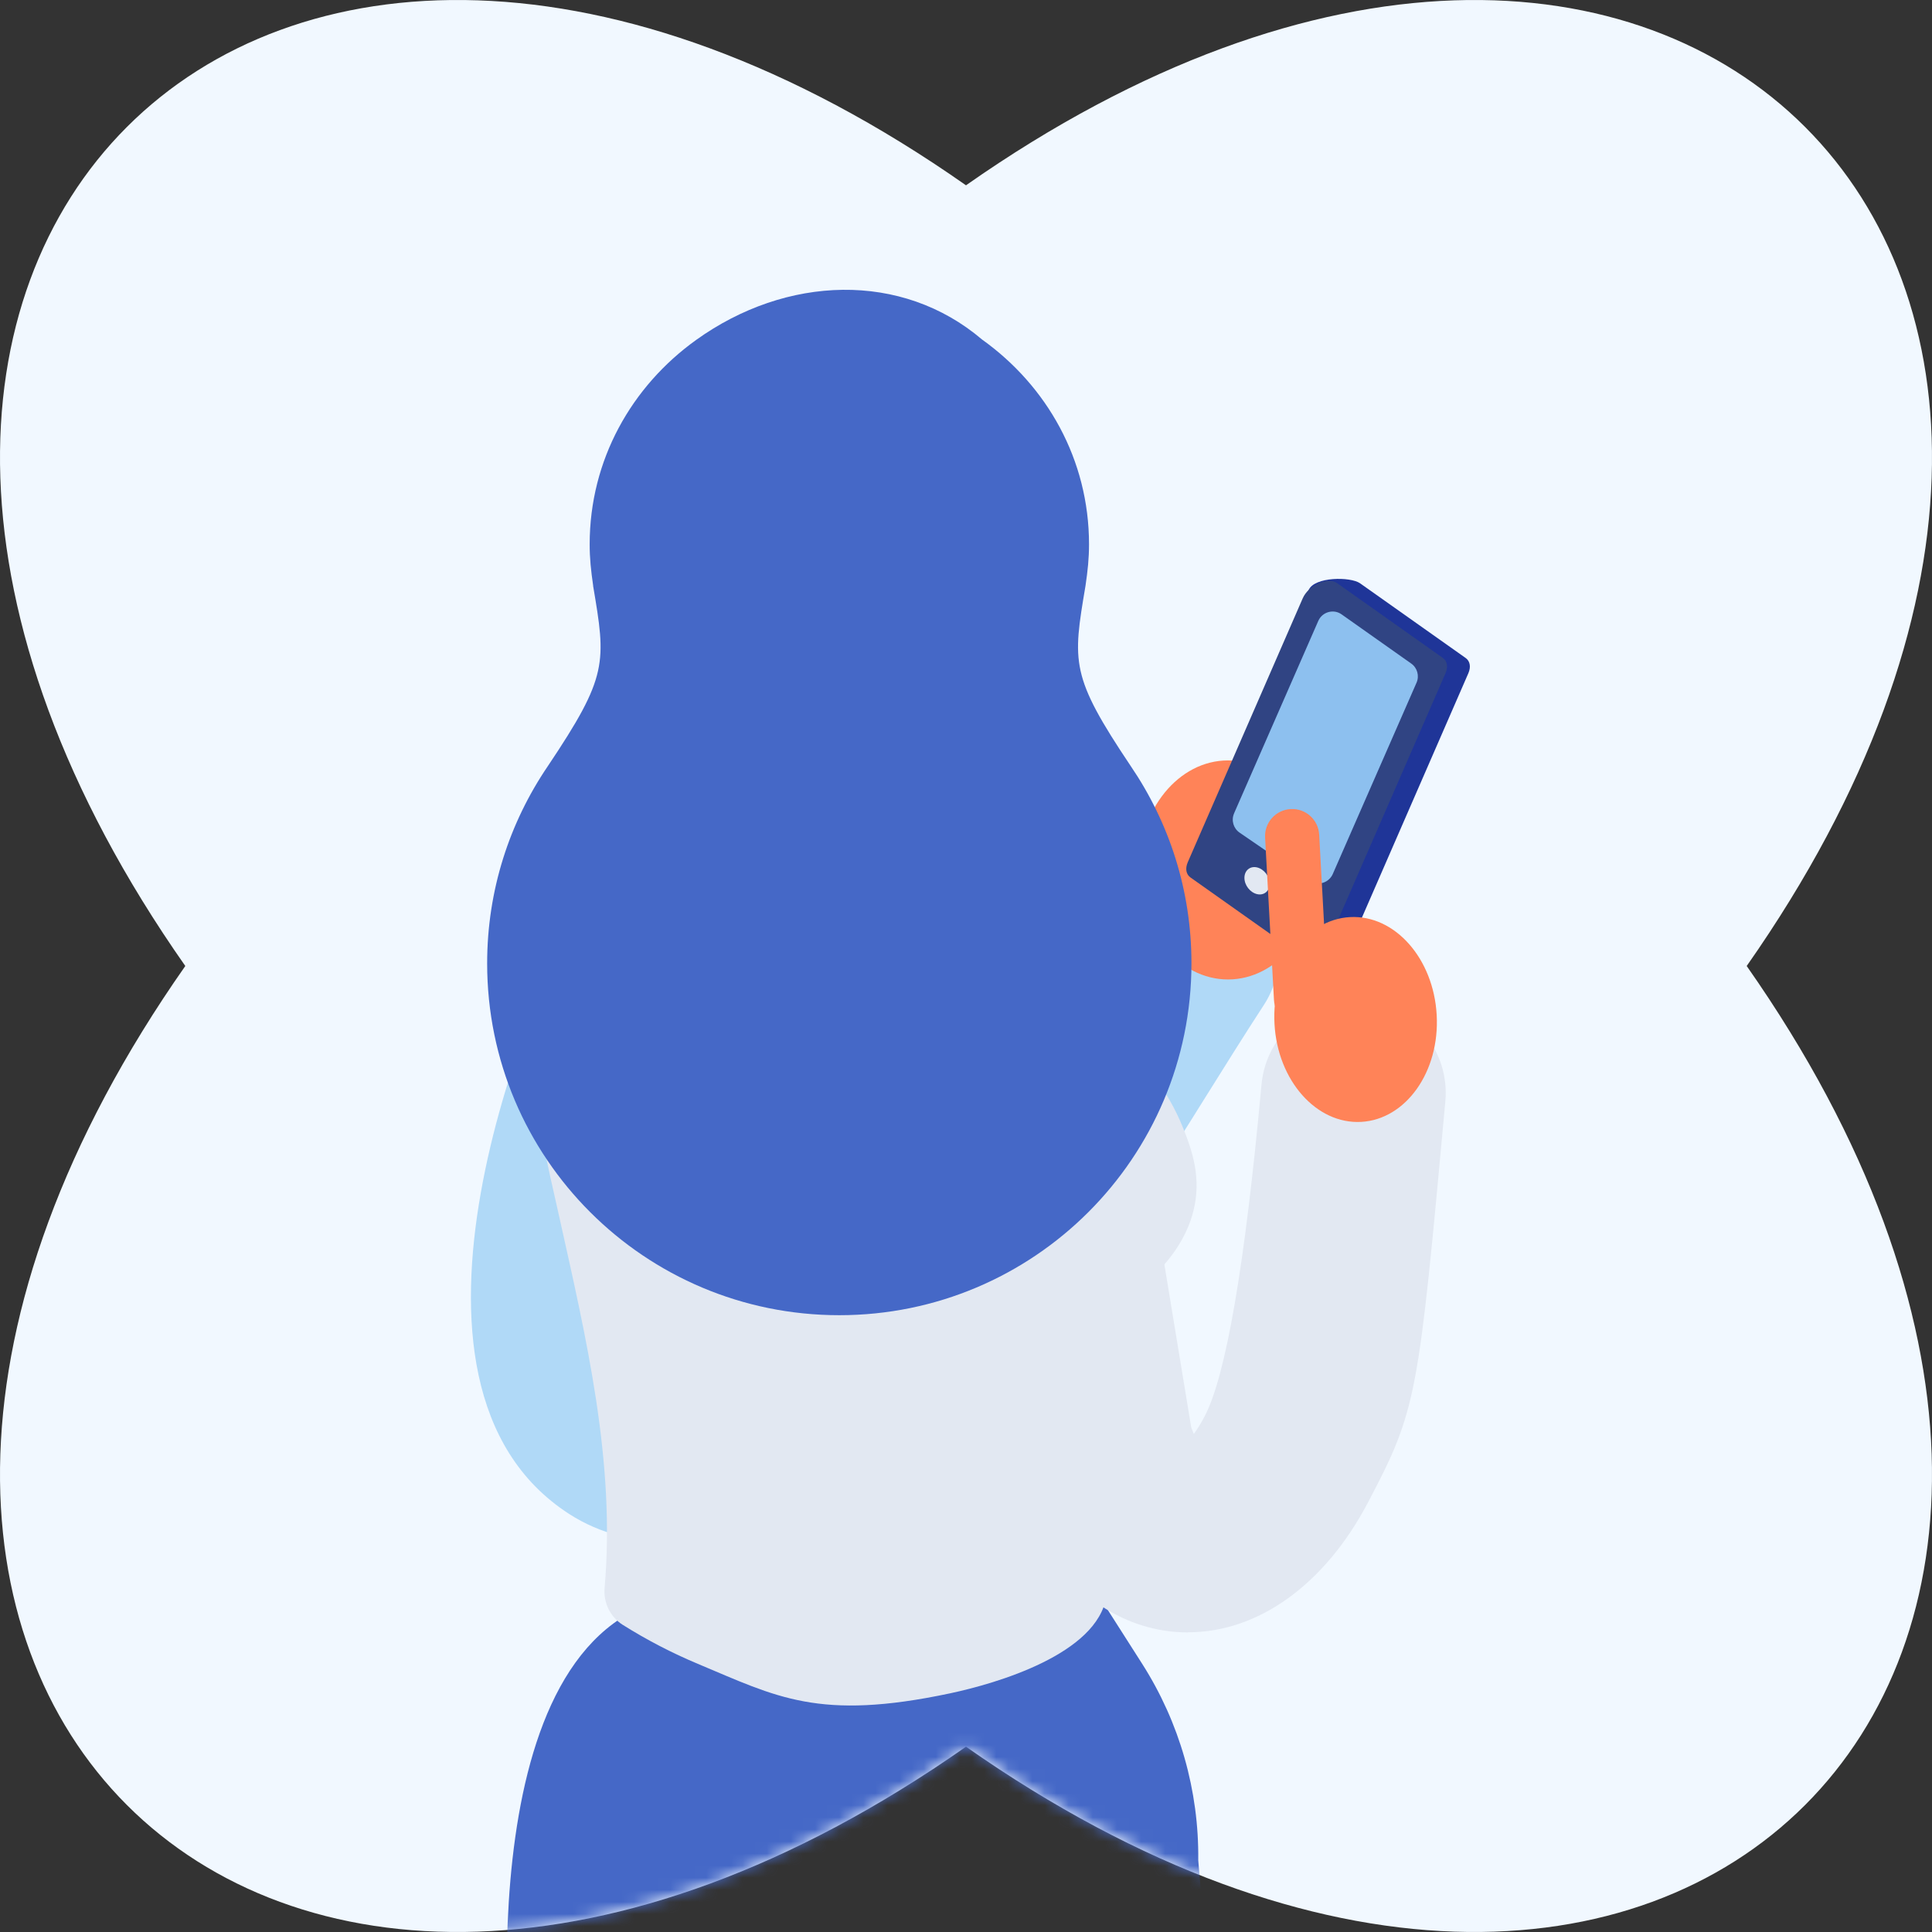
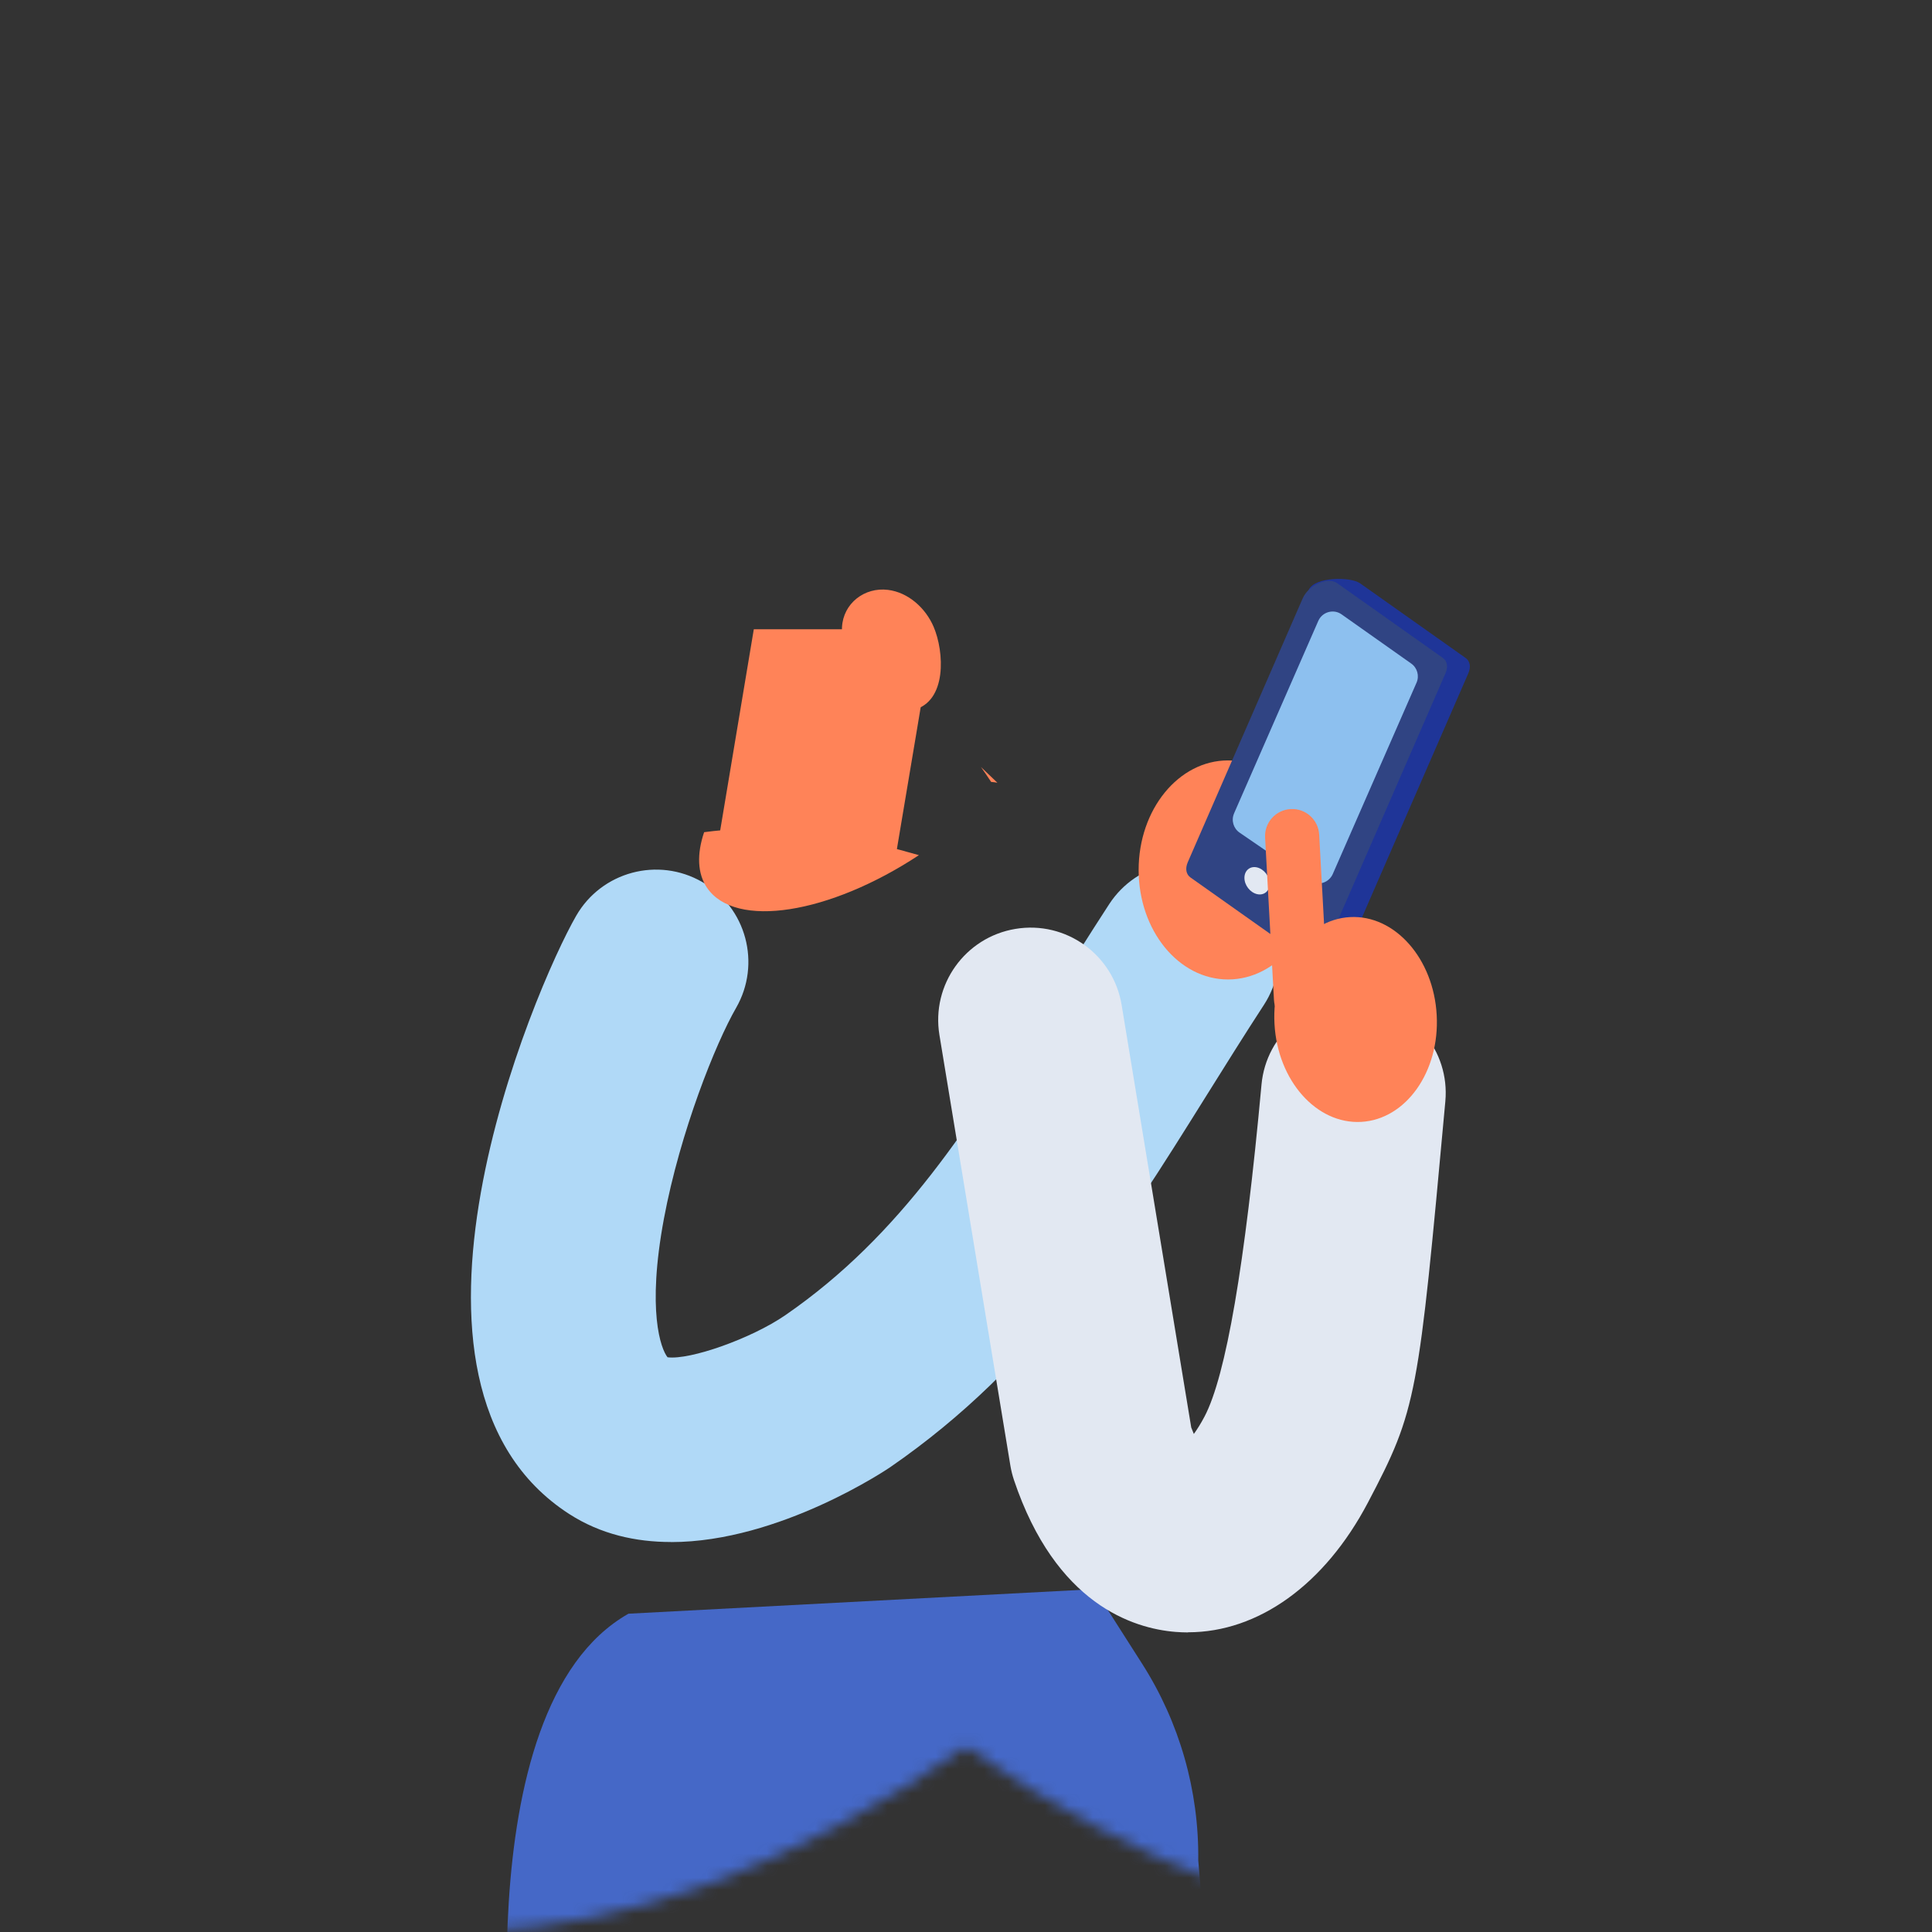
<svg xmlns="http://www.w3.org/2000/svg" width="160" height="160" viewBox="0 0 160 160" fill="none">
  <rect x="0" y="0" width="160" height="160" fill="#333333" stroke="none" />
-   <path d="M144.654 80C185.488 138.26 138.26 185.488 80 144.654C21.74 185.488 -25.488 138.26 15.346 80C-25.488 21.74 21.74 -25.488 80 15.346C138.26 -25.488 185.488 21.74 144.654 80Z" fill="#F1F8FF" />
  <mask id="mask0_789_1066" style="mask-type:alpha" maskUnits="userSpaceOnUse" x="0" y="0" width="160" height="160">
    <path d="M144.654 80C185.488 138.26 138.26 185.488 80 144.654C21.74 185.488 -25.488 138.26 15.346 80C-25.488 21.74 21.74 -25.488 80 15.346C138.26 -25.488 185.488 21.74 144.654 80Z" fill="#F1F8FF" />
  </mask>
  <g mask="url(#mask0_789_1066)">
    <path d="M90.645 131.608L94.587 137.786C97.689 142.649 99.301 148.303 99.234 154.061L105.604 231.067C105.659 232.265 104.967 233.359 103.868 233.829C95.959 237.202 61.624 249.047 44.694 230.486L42.673 175.427C42.673 175.427 38.114 141.537 52.047 133.64L90.639 131.608H90.645Z" fill="#4568C7" />
    <path d="M77.416 52.205C77.416 52.205 77.367 52.23 77.342 52.26C77.318 52.149 77.318 52.013 77.318 51.908C77.318 52.019 77.342 52.124 77.416 52.205Z" fill="#3772CE" />
    <path d="M59.214 71.341H74.105L75.946 60.379L77.324 52.112H62.427L59.214 71.341Z" fill="#FF8358" />
    <g style="mix-blend-mode:multiply">
-       <path d="M66.245 60.107L73.635 71.34H74.105L75.946 60.379L66.245 60.107Z" fill="#FF8358" />
-     </g>
-     <path d="M76.31 48.689C76.014 48.856 75.68 48.85 75.359 48.769C75.328 48.689 75.347 48.596 75.297 48.522L76.31 48.695V48.689Z" fill="#FF8358" />
+       </g>
    <path d="M55.575 127.709C64.589 127.709 73.598 121.592 73.715 121.512C85.968 113.065 92.746 102.209 99.919 90.723C101.445 88.283 103.021 85.755 104.671 83.222C106.975 79.682 105.974 74.949 102.434 72.644C98.894 70.34 94.161 71.341 91.856 74.881C90.126 77.538 88.513 80.127 86.95 82.623C80.364 93.164 74.679 102.271 65.034 108.92C62.235 110.847 57.15 112.645 55.284 112.404C54.728 111.712 53.56 108.567 54.981 100.937C56.335 93.695 59.288 86.367 60.956 83.476C63.063 79.818 61.809 75.147 58.151 73.04C54.493 70.933 49.816 72.187 47.715 75.845C44.267 81.832 30.297 114.517 47.135 125.38C49.748 127.066 52.658 127.703 55.568 127.703L55.575 127.709Z" fill="#B0D9F7" />
    <path d="M82.081 64.754C82.254 64.766 82.427 64.797 82.6 64.822L81.235 63.518C81.525 63.92 81.803 64.34 82.081 64.754Z" fill="#FF8358" />
-     <path d="M90.62 108.728C90.948 108.728 91.492 124.335 91.683 131.639C91.683 131.836 91.652 132.028 91.621 132.219C90.868 136.977 82.557 139.411 78.689 140.233C67.784 142.55 64.305 140.517 57.793 137.793C55.655 136.897 53.566 135.815 51.552 134.549C50.551 133.912 49.964 132.738 50.069 131.521C50.99 121.017 48.537 110.767 46.276 100.597C44.471 92.558 41.839 82.184 46.795 74.77C47.066 74.368 47.357 73.991 47.678 73.639C50.174 70.871 54.154 69.462 58.318 68.918C62.52 68.356 66.937 68.683 70.187 69.363C72.022 69.74 74.049 70.222 76.106 70.821C79.777 71.884 84.757 74.516 87.593 76.425C91.597 79.132 91.961 82.252 93.963 86.281C95.495 89.351 96.898 90.488 98.189 93.948C98.616 95.067 98.968 96.222 99.061 97.408C99.53 102.543 95.248 106.955 90.62 108.734V108.728Z" fill="#E2E8F2" />
    <path d="M69.73 51.951C69.656 53.428 70.36 54.825 71.164 56.06C71.67 56.845 72.239 57.611 72.993 58.161C73.746 58.711 74.722 59.02 75.631 58.797C78.461 58.112 78.195 53.947 77.318 51.908C76.65 50.351 75.223 49.06 73.536 48.85C71.596 48.609 69.829 49.968 69.73 51.951Z" fill="#FF8358" />
    <path d="M94.297 72.044C94.297 77.055 97.609 81.115 101.699 81.115C105.789 81.115 109.101 77.055 109.101 72.044C109.101 67.034 105.789 62.974 101.699 62.974C97.609 62.974 94.297 67.034 94.297 72.044Z" fill="#FF8358" />
    <path d="M107.334 78.854L100.475 72.669C100.111 72.409 100.024 71.933 100.247 71.414L108.378 48.862C108.866 47.75 111.844 47.75 112.635 48.306L121.378 54.491C121.743 54.75 121.829 55.226 121.607 55.745L112.085 77.606C110.93 79.49 108.125 79.416 107.334 78.86V78.854Z" fill="#1F3598" />
    <path d="M107.334 78.854L98.591 72.669C98.226 72.409 98.14 71.934 98.362 71.415L107.884 49.554C108.372 48.442 109.96 47.744 110.744 48.3L119.487 54.485C119.852 54.744 119.938 55.22 119.716 55.739L110.195 77.6C109.706 78.712 108.119 79.41 107.334 78.854Z" fill="#304483" />
    <path d="M102.199 67.361L109.175 51.42C109.33 51.062 109.639 50.796 110.015 50.691C110.392 50.586 110.794 50.654 111.109 50.882L116.874 54.954C117.374 55.306 117.56 55.974 117.312 56.536L110.374 72.384C110.219 72.737 109.917 73.002 109.546 73.113C109.428 73.144 109.305 73.163 109.187 73.163C108.928 73.163 108.675 73.082 108.458 72.934L102.657 68.955C102.144 68.603 101.952 67.936 102.199 67.367V67.361Z" fill="#8DC0EF" />
    <path d="M103.058 72.7C103.058 73.311 103.528 73.911 104.102 74.047C104.677 74.183 105.147 73.793 105.147 73.182C105.147 72.57 104.677 71.971 104.102 71.835C103.528 71.699 103.058 72.088 103.058 72.7Z" fill="#E2E8F2" />
    <path d="M98.393 135.179C104.201 135.179 109.706 131.237 113.284 124.44C117.362 116.692 117.448 115.734 119.697 91.211C120.081 87.009 116.985 83.29 112.783 82.9C108.582 82.517 104.862 85.613 104.473 89.814C103.101 104.779 101.528 113.946 99.752 117.316C99.444 117.903 99.141 118.373 98.869 118.756C98.801 118.595 98.727 118.416 98.653 118.218L92.888 83.222C92.202 79.057 88.266 76.234 84.102 76.926C79.937 77.612 77.114 81.547 77.799 85.712L83.675 121.375C83.743 121.777 83.842 122.179 83.972 122.568C87.426 132.849 93.84 134.864 97.355 135.148C97.701 135.172 98.047 135.191 98.387 135.191L98.393 135.179Z" fill="#E2E8F2" />
    <path d="M118.981 84.062C119.24 88.746 116.435 92.706 112.728 92.91C109.021 93.114 105.802 89.481 105.548 84.797C105.289 80.114 108.094 76.153 111.801 75.95C115.508 75.746 118.727 79.379 118.981 84.062Z" fill="#FF8358" />
    <path d="M107.865 84.933C106.629 85.001 105.573 84.056 105.505 82.814L104.77 69.363C104.702 68.127 105.647 67.071 106.889 67.003C108.125 66.935 109.181 67.88 109.249 69.122L109.985 82.573C110.052 83.809 109.107 84.865 107.865 84.933Z" fill="#FF8358" />
    <path d="M58.559 73.528C60.888 76.945 68.674 75.715 76.1 70.821C74.043 70.222 72.016 69.74 70.181 69.363C66.931 68.684 62.52 68.35 58.312 68.918C57.7 70.729 57.749 72.341 58.559 73.534V73.528Z" fill="#FF8358" />
-     <path d="M49.124 48.51C48.939 47.237 48.834 46.248 48.834 45.075C48.834 38.074 52.318 31.982 57.645 28.157C65.115 22.794 74.673 22.448 81.34 28.126C86.691 31.951 90.188 38.056 90.188 45.075C90.188 46.248 90.083 47.237 89.897 48.51C88.822 54.88 88.637 55.974 93.648 63.45C96.818 68.115 98.671 73.707 98.671 79.774C98.671 95.882 85.616 108.919 69.508 108.919C53.4 108.919 40.344 95.895 40.344 79.787C40.344 73.719 42.198 68.115 45.367 63.45C50.378 55.974 50.193 54.88 49.118 48.51H49.124Z" fill="#4568C7" />
  </g>
</svg>